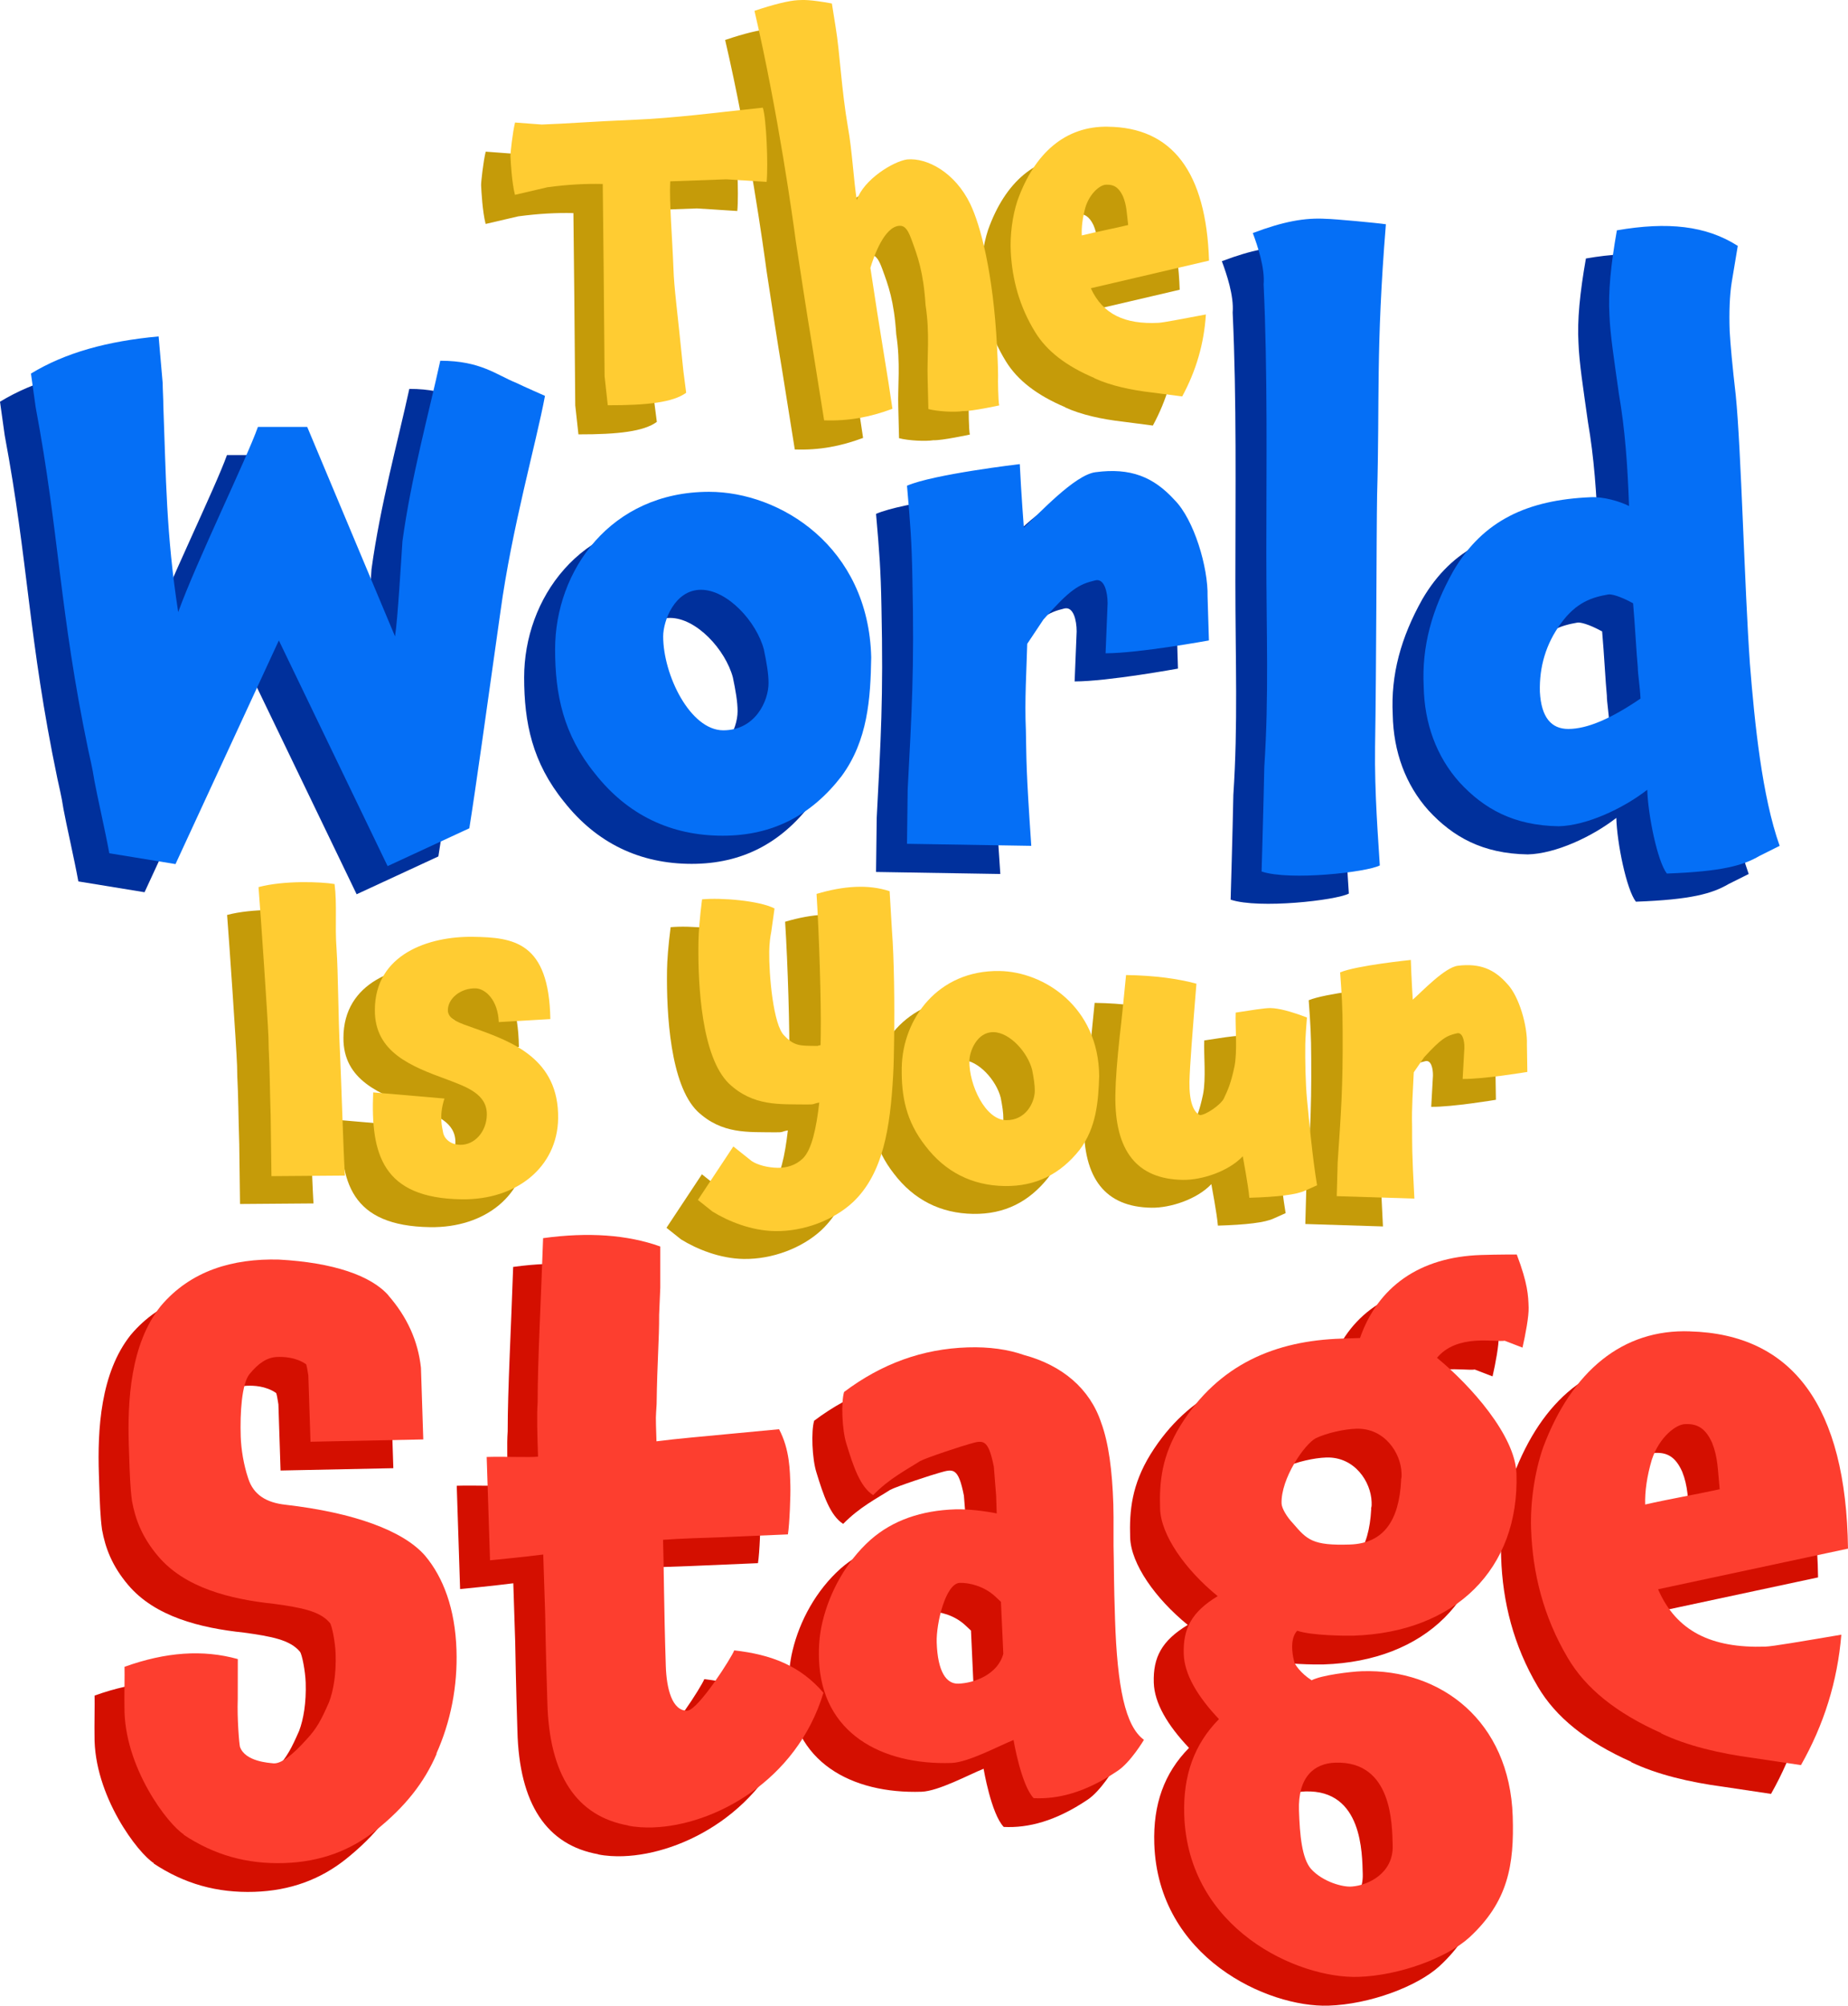
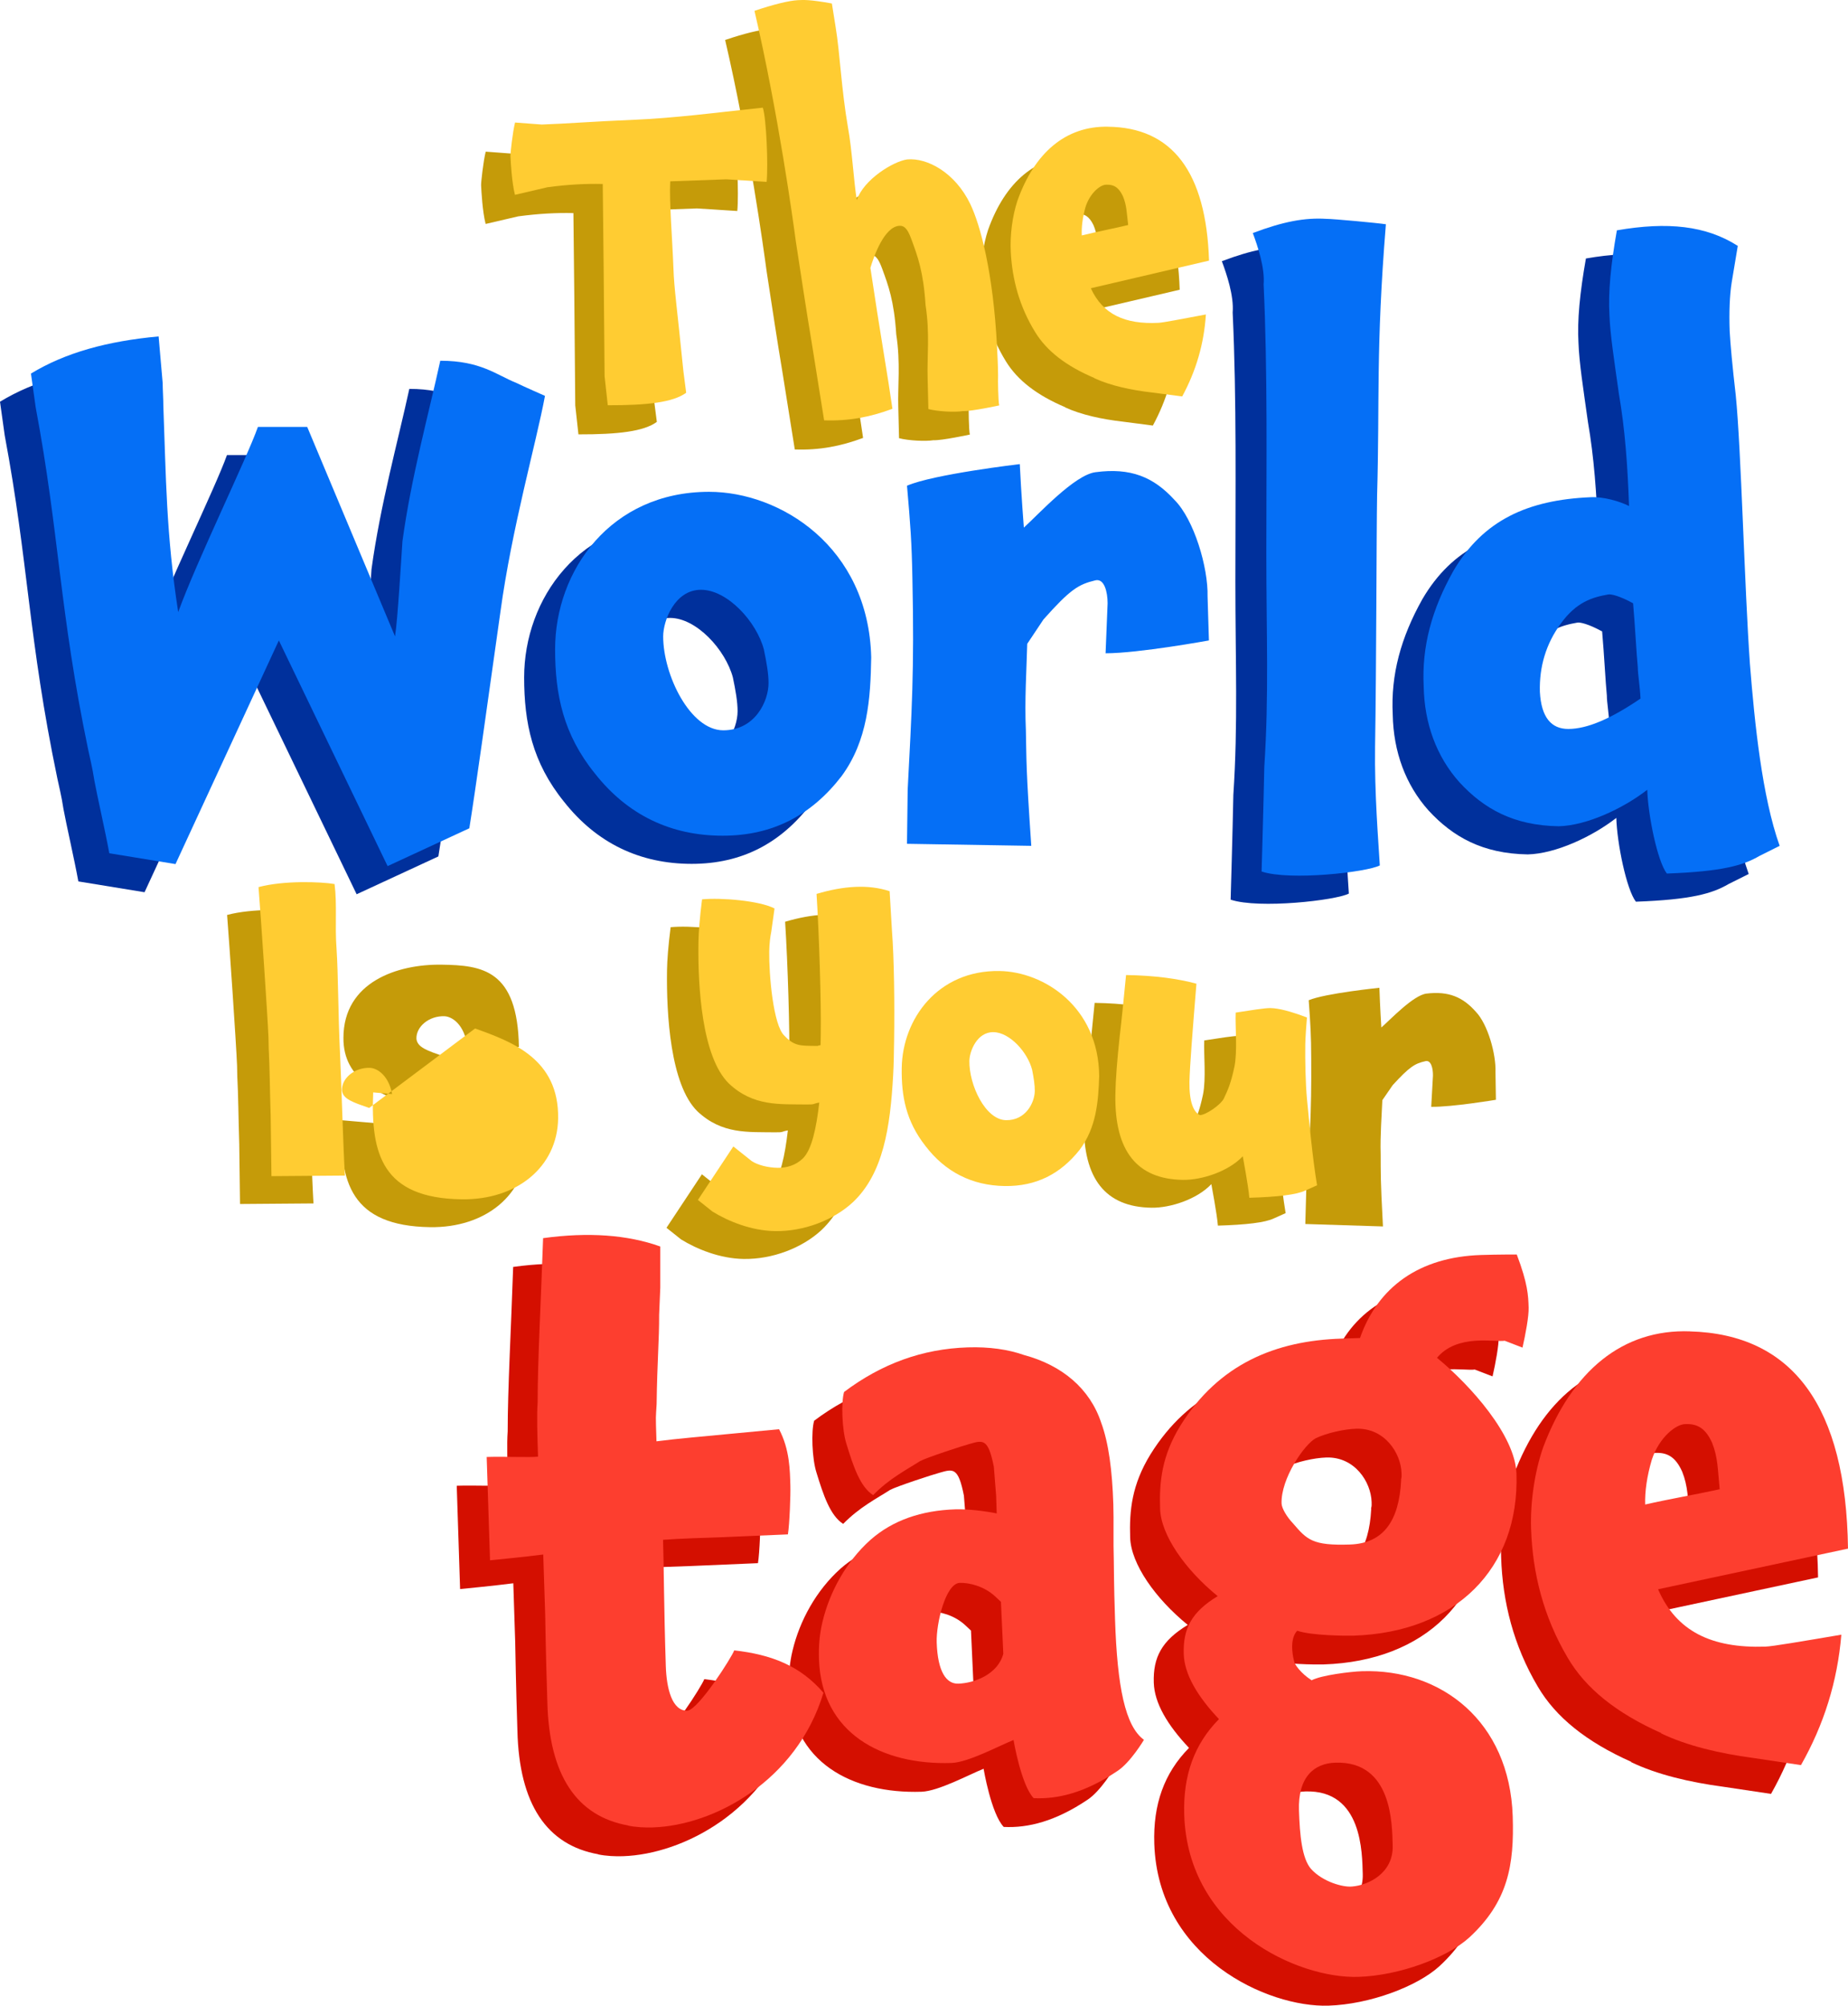
<svg xmlns="http://www.w3.org/2000/svg" id="Layer_2" data-name="Layer 2" viewBox="0 0 656.644 712.488">
  <defs>
    <style>
      .cls-1 {
        fill: #d40f00;
      }

      .cls-1, .cls-2, .cls-3, .cls-4, .cls-5, .cls-6 {
        stroke-width: 0px;
      }

      .cls-2 {
        fill: #00309c;
      }

      .cls-3 {
        fill: #ffcc32;
      }

      .cls-4 {
        fill: #056ff6;
      }

      .cls-5 {
        fill: #fd3e2f;
      }

      .cls-6 {
        fill: #c59b09;
      }
    </style>
  </defs>
  <g id="Layer_1_copy" data-name="Layer 1 copy">
    <g>
      <path class="cls-2" d="M182.644,150.624c-3.12,16.8-11.76,46.801-15.84,76.802-4.8,34.081-8.88,63.361-11.04,76.802l-29.041,13.44-38.641-80.162-36.721,79.442-23.521-3.84c-1.44-7.92-4.32-20.4-5.28-25.68-.72-4.8-1.68-8.4-2.16-10.8-10.32-49.441-10.32-77.282-18.721-121.923l-1.68-12c12.24-7.44,27.121-11.52,45.361-13.2l1.44,16.561c0,2.16.24,5.52.24,8.16.96,25.201.96,45.361,5.28,73.202,6.72-18.48,24.24-54.241,28.32-65.762h17.521l31.201,74.402c.96-6,2.16-26.881,2.64-33.841,3.12-22.8,9.36-45.361,13.44-64.082,14.4,0,19.92,5.04,27.121,7.92,1.92.96,10.08,4.56,10.08,4.56Z" />
      <path class="cls-2" d="M288.005,285.747c-10.56,13.68-24.24,21.121-42.241,21.121-18.48,0-33.841-7.44-45.361-22.081-11.28-13.92-14.161-28.081-14.161-44.161,0-27.841,19.681-55.921,54.721-55.921,25.201,0,56.642,19.44,57.602,58.801-.24,14.641-1.2,29.521-10.561,42.241ZM238.084,219.506c-9.36,0-13.44,11.041-13.44,16.561,0,13.68,9.6,33.361,21.36,33.361,11.28,0,16.081-10.32,16.081-16.8,0-3.36-.72-7.44-1.68-12-2.64-9.84-12.96-21.121-22.32-21.121Z" />
-       <path class="cls-2" d="M418.563,237.506s-24.96,4.56-36.721,4.56l.72-17.76c0-4.08-1.2-8.88-4.32-8.16-6,1.44-8.88,3.12-18.48,13.92l-5.76,8.64c-.24,9.36-.96,19.92-.48,30.721.24,11.28,0,12.96,1.92,41.041l-44.161-.72.24-19.2c1.44-27.841,2.4-42.241,1.68-75.122-.24-12.96-.72-19.2-1.92-32.881,9.36-4.08,40.081-7.68,40.081-7.68.48,10.32,1.44,22.561,1.44,22.561,5.28-4.8,18-18.72,25.44-19.68,12.48-1.68,20.641,1.68,28.081,9.84,6.96,6.96,12,24,11.76,34.321l.48,15.6Z" />
      <path class="cls-2" d="M437.28,319.588s.72-24.721.96-37.201c1.68-25.44.72-47.041.72-75.841,0-31.681.48-64.562-.96-95.522.48-6-2.16-13.68-3.84-18.24,10.8-4.08,18.48-5.52,26.161-5.04,2.4,0,18,1.44,21.121,1.92-3.6,44.401-2.16,62.881-3.12,96.242-.24,13.68-.24,60.481-.72,89.282-.24,16.8,1.2,33.84,1.68,42.241-4.56,2.4-31.921,5.52-42.001,2.16Z" />
      <path class="cls-2" d="M581.279,320.308c-3.359-4.32-6.72-20.88-6.96-29.76-8.64,6.72-21.601,12.72-31.44,12.96-16.08-.24-26.641-6.24-35.281-15.6-8.16-9.121-12.48-20.881-12.721-34.081-.719-14.16,2.881-27.36,10.561-41.041,10.561-18,26.4-25.2,48.722-26.161,4.56-.24,10.319,1.44,13.681,3.12-.48-14.16-1.44-27.36-3.601-39.841-1.681-12-3.12-21.121-3.36-28.081-.48-7.92.48-17.76,2.641-30,18-3.12,31.68-1.68,42.961,5.52l-2.16,12.96c-.721,4.56-.961,10.56-.721,17.28.24,4.56.961,12.48,2.16,22.8,1.92,18.96,3.121,68.642,5.041,95.522,1.68,21.12,4.319,47.041,10.56,64.562l-7.2,3.6c-5.76,3.36-13.2,5.52-32.881,6.24ZM571.92,258.147c-.24-4.8-.961-8.64-.961-11.041-.479-4.8-.959-14.64-1.68-22.8-4.801-2.64-7.92-3.36-8.881-3.12-5.52.96-11.279,2.64-16.8,10.32-5.28,7.2-7.681,15.36-7.44,24.241.48,9.12,4.08,13.2,10.08,13.2,6.721,0,15.121-3.6,25.682-10.8Z" />
    </g>
    <g>
-       <path class="cls-1" d="M144.353,633.302l.232-.248c-4.463,10.471-11.386,19.1-21.684,27.359-9.13,7.26-19.807,11.209-32.521,11.622-13.193.428-24.825-2.796-35.868-10.122l.24-.008c-5.634-3.419-21.432-24.037-21.166-45.417-.086-2.639.106-11.53.02-14.168,14.717-5.281,27.895-6.19,40.253-2.748l-.02,14.168c-.254,6.972.522,16.073.793,17.023,1.851,5.224,10.27,5.67,11.957,5.855,2.647.154,6.631-2.856,11.729-8.545,3.713-3.962,5.291-7.135,7.975-13.226,1.547-4.132,2.559-9.929,2.326-17.125-.132-4.078-1.287-10.044-2.038-10.981-3.498-4.209-10.022-5.437-19.912-6.797-15.662-1.653-31.642-5.697-41.131-16.914-5.744-6.778-8.112-13.185-9.282-19.63-.628-4.542-.807-10.059-.994-15.817l-.125-3.838c-.514-15.832.511-36.036,11.357-49.596,10.637-12.592,25.625-16.921,41.968-16.491,19.245,1.056,32.842,5.657,39.08,12.898l-.248-.232c6.734,7.705,10.612,16.224,11.644,25.796l.826,25.427-40.075.822-.763-23.509c-.302-1.911-.604-3.822-.852-4.055-3.684-2.521-8.01-2.621-10.169-2.551-3.598.117-6.654,2.138-9.888,6.085-2.769,3.451-3.394,13.797-3.121,22.193.148,4.558,1.047,10.051,2.642,14.803,1.874,5.942,6.525,8.673,13.273,9.414,24.345,2.811,41.842,9.207,49.574,18.08,6.494,7.714,10.699,18.864,11.174,33.497.421,12.953-2.053,25.521-7.204,36.974Z" />
      <path class="cls-1" d="M224.963,557.204c.28,8.635.307,24.243.977,44.873.257,7.916,2.201,16.017,7.718,15.838,4.062-.613,15.712-19,16.593-21.431,13.256,1.49,23.471,5.481,31.706,15.059-9.542,31.528-39.052,47.134-60.64,47.835-2.639.086-6.005-.045-8.907-.671l.24-.008c-18.356-3.247-28.194-17.815-28.803-43.97-.148-4.557-.491-15.111-.78-31.431l-.678-20.87c-7.653.969-15.553,1.705-18.904,2.054l-1.192-36.701c6.236-.203,15.615.214,18.246-.112-.249-7.677-.475-14.633-.144-19.207-.003-14.888,1.214-36.539,1.945-58.415,16.018-2.201,29.977-1.214,41.639,2.97l-.004,14.648-.408,9.618c.048,8.883-.678,16.111-.891,31.726-.301,5.533-.386,2.895-.051,13.21,7.413-.962,16.753-1.745,24.173-2.466l19.391-1.832c3.84,7.32,3.842,14.764,4.013,20.041.101,3.118-.276,13.697-.879,17.318l-23.74,1.011c-4.798.156-14.873.483-20.622.91Z" />
      <path class="cls-1" d="M386.355,639.37c-11.28,7.57-21.045,10.049-29.704,9.61-4.474-4.658-7.154-20.66-7.154-20.66-5.215,2.09-16.071,7.966-22.068,8.161-24.708.802-46.206-10.507-47.063-36.893-.148-4.557.191-8.891,1.25-13.248,2.536-10.648,8.43-21.405,17.064-29.13,7.938-6.981,18.151-10.436,30.145-10.825,4.558-.148,10.586.618,14.695,1.445l-.203-6.237-.815-10.299c-2.014-10.26-3.91-9.479-8.669-8.123-2.143.55-15.212,4.817-17.572,6.094-4.704,3.034-10.847,6.115-16.658,12.067-4.659-2.969-7.059-10.336-9.475-18.182-1.603-4.99-1.922-14.825-.84-18.463,13.362-10.039,27.838-15.311,43.911-15.833,7.676-.249,14.431.732,20.019,2.712,13.565,3.642,23.441,11.965,27.437,24.082,2.632,7.119,3.911,16.922,4.301,28.916.187,5.758-.051,13.21.167,19.927.103,10.562.258,15.359.438,20.877.787,24.227,3.638,38.063,10.278,42.889,0,0-4.78,8.08-9.485,11.114ZM330.394,572.509c-5.037.164-8.416,14.442-8.197,21.158.335,10.314,3.361,14.779,7.679,14.638,5.757-.187,14.059-3.338,15.985-10.605l-.84-18.463-1.981-1.857c-3.963-3.713-9.287-4.981-12.645-4.872Z" />
      <path class="cls-1" d="M499.968,492.562c12.089,9.933,27.794,27.673,28.23,41.106,1.098,33.823-21.702,56.415-57.923,57.591-2.399.078-14.888.004-19.988-1.752-3.249,3.468-1.089,10.841-1.089,10.841.031.96,2.299,4.248,6.223,6.763,3.304-1.789,13.827-3.091,17.905-3.224,28.066-.911,52.445,17.747,53.543,51.57.561,17.271-1.657,30.31-15.412,43.003-7.93,7.222-24.774,13.532-39.407,14.007-21.589.701-60.585-17.003-61.902-57.542-.452-13.913,3.507-25.088,12.343-34.019-7.709-8.154-12.284-15.93-12.518-23.126-.296-9.115,2.875-14.982,12.059-20.562-11.594-9.469-20.155-21.678-20.459-31.034-.312-9.595.591-18.749,7.205-29.53,13.692-22.057,34.079-30.162,57.108-30.91l6.717-.218c6.372-18.217,21.157-28.783,42.986-29.492,6.237-.203,12.722-.173,12.722-.173,3.94,10.438,4.073,14.516,4.213,18.833.101,3.118-1.128,9.642-2.179,14.238l-6.323-2.436c-3.343.588-16.893-2.573-24.056,6.064ZM487.371,533.553c-.234-7.195-6.047-16.133-16.122-15.805-4.318.14-10.516,1.542-14.299,3.347-4.016,2.051-12.502,14.333-12.214,23.208.055,1.68,1.835,4.743,4.072,7.072,4.992,5.841,6.982,7.938,20.175,7.509,12.234-.397,17.486-8.732,18.234-22.684l-.016-.48c.216-.727.2-1.206.169-2.167ZM463.816,636.373c-7.437.242-13.285,4.994-12.896,16.988.28,8.636,1.033,17.016,4.276,20.753,4.234,4.666,11.5,6.591,14.611,6.25,5.509-.419,14.74-4.561,14.413-14.636-.234-7.197-.014-30.017-20.404-29.355Z" />
      <path class="cls-1" d="M616.638,595.151c2.638-.086,12.906-1.859,26.997-4.238-1.381,16.613-6.167,31.897-14.344,46.33l-17.132-2.564c-11.577-1.545-23.432-4.283-32.704-8.784l.24-.008c-16.081-7.162-26.932-15.934-33.287-26.774-8.639-14.607-12.504-30.09-13.018-45.922-.304-9.355,1.265-20.212,4.343-28.957,10.169-26.985,28.173-41.978,52.216-41.078l-.24.008c36.771.967,55.619,26.769,56.296,77.175l-67.489,14.439c6.488,14.917,18.932,20.997,38.122,20.374ZM600.415,539.247c-.705-6.941-.605-11.267-2.696-16.481-2.33-5.208-5.264-6.794-9.342-6.661-3.365-.131-9.454,4.63-12.077,12.639-1.732,5.819-2.512,11.368-2.364,15.925,8.582-1.959,17.418-3.446,26.479-5.422Z" />
    </g>
    <g>
      <path class="cls-6" d="M261.982,74.956l-14.315-.916-19.938.724c-.395,6.929.748,20.388,1.136,30.881.22,7.198,1.346,14.499,3.526,36.466l1,7.758c-4.632,3.392-13.738,4.461-27.858,4.436l-1.131-10.305-.339-38.732-.318-29.571c-6.165-.134-12.307.182-19.616,1.158l-11.576,2.698c-1.13-4.448-1.492-11.488-1.607-13.735-.046-.899.767-8.45,1.638-11.949l9.499.713c9.445-.335,16.919-1.02,33.704-1.732,11.991-.466,31.695-2.83,31.695-2.83l13.144-1.427c1.249,3.841,1.938,20.176,1.355,26.364Z" />
      <path class="cls-6" d="M331.655,156.384c-2.83.446-8.853.154-12.203-.725l-.27-11.1c-.227-7.348.848-15.663-.725-25.796-.766-11.976-2.848-17.426-4.946-23.176-1.046-2.8-2.067-5.151-4.314-5.035-5.392.277-9.063,10.679-10.345,14.95l2.487,16.243,3.974,24.728,1.368,9.091c-7.958,2.962-15.544,4.404-24.27,4.101l-1.549-9.683-2.879-18.025c-1.73-10.274-3.552-22.346-5.585-35.609-.977-7.309-6.258-45.787-14.735-82.148,6.791-2.302,12.279-3.635,15.425-3.797,2.097-.108,4.344-.223,12.077,1.181l1.33,8.343c1.518,9.083,2.038,22.123,4.386,35.67,1.464,8.036,2.011,18.671,3.129,25.823,2.477-7.337,12.962-13.733,17.882-14.436,7.175-.669,17.062,4.68,22.441,15.818,3.531,7.328,8.146,24.063,9.516,50.726.162,3.146.346,6.741.374,10.194-.088,1.206.028,9.311.397,10.643,0,0-9.952,2.164-12.963,2.018Z" />
      <path class="cls-6" d="M401.239,125.022c1.648-.085,8.043-1.314,16.819-2.967-.667,10.397-3.478,20.004-8.416,29.119l-10.736-1.4c-7.252-.829-14.692-2.399-20.538-5.102l.15-.008c-10.133-4.285-17.016-9.639-21.115-16.337-5.57-9.026-8.168-18.655-8.676-28.542-.3-5.842.551-12.644,2.372-18.145,6.036-16.982,17.108-26.562,32.142-26.284l-.15.008c22.988.17,35.069,16.07,36.087,47.559l-42,9.818c4.23,9.245,12.077,12.897,24.061,12.281ZM390.442,90.282c-.523-4.328-.512-7.033-1.88-10.267-1.518-3.226-3.369-4.182-5.915-4.051-2.105-.042-5.854,3.004-7.397,8.04-1.013,3.657-1.436,7.133-1.289,9.979,5.339-1.326,10.842-2.36,16.481-3.701Z" />
    </g>
    <g>
      <path class="cls-6" d="M84.321,382.528c.018-1.2-.109-2.702-.088-4.052-.327-8.106-2.784-43.846-3.538-53.458,9.037-2.413,22.231-1.912,27.019-1.09.938,7.365.076,14.703.701,22.963.613,9.01.546,23.26,1.237,37.071.454,9.608,1.137,33.77,1.738,43.53l-26.105.203-.276-21.305c-.304-9.605-.336-17.407-.687-23.862Z" />
      <path class="cls-6" d="M157.637,375.242c13.129,4.7,29.838,10.804,29.516,31.951-.262,17.247-14.692,29.029-34.339,28.731-28.046-.426-32.31-15.943-31.375-37.98l25.318,2.185c-2.045,6.269-.757,10.339-.482,11.994.27,1.954,2.334,4.386,6.083,4.443,5.249.08,9.373-4.808,9.462-10.657.112-7.349-7.051-9.858-14.06-12.515-12.83-4.695-25.805-9.693-25.727-24.693.003-19.951,19.3-26.259,34.898-26.021,14.398.219,26.975,1.76,27.458,29.219l-18.318,1.072c-.329-7.956-4.771-11.774-8.068-11.974-5.547-.234-10.258,3.744-10.024,8.098.405,3.006,3.838,4.109,9.658,6.147Z" />
      <path class="cls-6" d="M306.533,379.605c-.071,4.649-.132,8.699-.335,12.146-1.035,18.736-3.533,35.049-14.338,45.236-6.847,6.346-17.409,10.387-27.607,10.232-8.549-.13-16.747-3.555-22.246-6.939l-5.188-4.129,12.59-19.01,6.521,5.2c2.079,1.381,5.665,2.336,9.265,2.391,2.999.046,6.312-.804,8.901-3.315,3.197-3.102,4.815-10.878,5.852-19.863-2.407.414-1.361.729-4.511.682-9.598-.146-18.913.762-27.639-7.471-9.607-9.446-11.026-34.52-10.789-50.117.055-3.6.43-8.544,1.282-15.282,6.76-.647,20.395.46,25.753,3.241l-1.177,8.383c-.323,1.495-.662,4.04-.705,6.889-.123,8.099,1.401,26.273,5.396,29.935,3.542,3.804,5.946,3.54,11.045,3.618,1.95.03-.15-.002,1.805-.272l.064-4.2c.162-10.648-.528-34.361-1.498-49.526,9.644-2.854,18.354-3.471,25.966-.956l.836,14.113c.754,9.612.96,25.667.757,39.015Z" />
-       <path class="cls-6" d="M372.403,418.409c-6.729,8.449-15.348,12.968-26.596,12.797-11.548-.176-21.076-4.971-28.136-14.229-6.916-8.806-8.582-17.682-8.429-27.73.264-17.397,12.829-34.758,34.726-34.425,15.748.239,35.21,12.686,35.436,37.291-.289,9.147-1.03,18.436-7,26.296ZM341.837,376.542c-5.849-.089-8.504,6.771-8.556,10.221-.13,8.548,5.682,20.938,13.031,21.05,7.049.107,10.147-6.296,10.208-10.346.032-2.1-.379-4.656-.936-7.515-1.556-6.174-7.898-13.321-13.747-13.41Z" />
      <path class="cls-6" d="M432.752,435.378c-.382-4.506-2.19-13.835-2.326-14.737-5.184,5.472-14.68,8.478-21.279,8.377-16.347-.248-24.295-10.27-23.992-30.217.084-5.549.637-12.292,1.512-20.529.687-5.69,1.751-16.475,2.285-22.017,10.348.157,18.581,1.333,25.005,3.081-1.289,15.731-2.406,29.965-2.481,34.915-.103,6.749,1.338,10.671,3.722,11.758,1.95.03,7.254-3.49,8.49-5.871,1.395-2.979,2.479-5.213,3.772-11.344,1.135-5.533.219-14.398.442-19.195,5.263-.82,10.375-1.642,12.325-1.613,3.0.046,7.183,1.159,13,3.348-.18,1.948-.564,7.492-.593,9.442-.087,5.699.088,13.952.603,19.51.779,7.962,1.935,20.731,3.584,30.657l-4.229,1.886c-3.022,1.454-9.785,2.251-19.84,2.549Z" />
      <path class="cls-6" d="M531.54,390.676s-15.64,2.612-22.99,2.501l.619-11.091c.039-2.55-.666-5.561-2.621-5.14-3.763.843-5.58,1.866-11.682,8.523l-3.681,5.345c-.239,5.847-.789,12.439-.592,19.192.042,7.051-.123,8.099.81,25.664l-27.589-.87.332-11.996c1.165-17.384,1.901-26.373,1.764-46.927-.027-8.101-.268-12.004-.888-20.565,5.888-2.461,25.119-4.419,25.119-4.419.202,6.454.685,14.111.685,14.111,3.346-2.949,11.426-11.527,16.085-12.056,7.814-.931,12.881,1.246,17.453,6.416,4.283,4.415,7.271,15.112,7.023,21.558l.152,9.753Z" />
    </g>
  </g>
  <g id="Layer_1-2" data-name="Layer 1">
    <g>
      <path class="cls-4" d="M193.644,140.624c-3.12,16.8-11.76,46.801-15.84,76.802-4.8,34.081-8.88,63.361-11.04,76.802l-29.041,13.44-38.641-80.162-36.721,79.442-23.521-3.84c-1.44-7.92-4.32-20.4-5.28-25.68-.72-4.8-1.68-8.4-2.16-10.8-10.32-49.441-10.32-77.282-18.721-121.923l-1.68-12c12.24-7.44,27.121-11.52,45.361-13.2l1.44,16.561c0,2.16.24,5.52.24,8.16.96,25.201.96,45.361,5.28,73.202,6.72-18.48,24.24-54.241,28.32-65.762h17.521l31.201,74.402c.96-6,2.16-26.881,2.64-33.841,3.12-22.8,9.36-45.361,13.44-64.082,14.4,0,19.92,5.04,27.121,7.92,1.92.96,10.08,4.56,10.08,4.56Z" />
      <path class="cls-4" d="M299.005,275.747c-10.56,13.68-24.24,21.121-42.241,21.121-18.48,0-33.841-7.44-45.361-22.081-11.28-13.92-14.161-28.081-14.161-44.161,0-27.841,19.681-55.921,54.721-55.921,25.201,0,56.642,19.44,57.602,58.801-.24,14.641-1.2,29.521-10.561,42.241ZM249.084,209.506c-9.36,0-13.44,11.041-13.44,16.561,0,13.68,9.6,33.361,21.36,33.361,11.28,0,16.081-10.32,16.081-16.8,0-3.36-.72-7.44-1.68-12-2.64-9.84-12.96-21.121-22.32-21.121Z" />
      <path class="cls-4" d="M429.563,227.506s-24.96,4.56-36.721,4.56l.72-17.76c0-4.08-1.2-8.88-4.32-8.16-6,1.44-8.88,3.12-18.48,13.92l-5.76,8.64c-.24,9.36-.96,19.92-.48,30.721.24,11.28,0,12.96,1.92,41.041l-44.161-.72.24-19.2c1.44-27.841,2.4-42.241,1.68-75.122-.24-12.96-.72-19.2-1.92-32.881,9.36-4.08,40.081-7.68,40.081-7.68.48,10.32,1.44,22.561,1.44,22.561,5.28-4.8,18-18.72,25.44-19.68,12.48-1.68,20.641,1.68,28.081,9.84,6.96,6.96,12,24,11.76,34.321l.48,15.6Z" />
      <path class="cls-4" d="M448.28,309.588s.72-24.721.96-37.201c1.68-25.44.72-47.041.72-75.841,0-31.681.48-64.562-.96-95.522.48-6-2.16-13.68-3.84-18.24,10.8-4.08,18.48-5.52,26.161-5.04,2.4,0,18,1.44,21.121,1.92-3.6,44.401-2.16,62.881-3.12,96.242-.24,13.68-.24,60.481-.72,89.282-.24,16.8,1.199,33.84,1.68,42.241-4.56,2.4-31.921,5.52-42.001,2.16Z" />
      <path class="cls-4" d="M592.279,310.308c-3.359-4.32-6.72-20.88-6.96-29.76-8.64,6.72-21.601,12.72-31.44,12.96-16.08-.24-26.641-6.24-35.281-15.6-8.16-9.121-12.48-20.881-12.721-34.081-.719-14.16,2.881-27.36,10.561-41.041,10.561-18,26.4-25.2,48.722-26.161,4.56-.24,10.319,1.44,13.681,3.12-.48-14.16-1.44-27.36-3.601-39.841-1.681-12-3.12-21.121-3.36-28.081-.48-7.92.48-17.76,2.641-30,18-3.12,31.68-1.68,42.961,5.52l-2.16,12.96c-.721,4.56-.961,10.56-.721,17.28.24,4.56.961,12.48,2.16,22.8,1.92,18.96,3.121,68.642,5.041,95.522,1.68,21.12,4.319,47.041,10.56,64.562l-7.2,3.6c-5.76,3.36-13.2,5.52-32.881,6.24ZM582.92,248.147c-.24-4.8-.961-8.64-.961-11.041-.479-4.8-.959-14.64-1.68-22.8-4.801-2.64-7.92-3.36-8.881-3.12-5.52.96-11.279,2.64-16.8,10.32-5.28,7.2-7.681,15.36-7.44,24.241.48,9.12,4.08,13.2,10.08,13.2,6.721,0,15.121-3.6,25.682-10.8Z" />
    </g>
    <g>
-       <path class="cls-5" d="M154.993,623.081l.232-.248c-4.463,10.471-11.386,19.1-21.684,27.359-9.13,7.26-19.807,11.209-32.521,11.622-13.193.428-24.825-2.796-35.868-10.122l.24-.008c-5.634-3.419-21.432-24.037-21.166-45.417-.086-2.639.106-11.53.02-14.168,14.717-5.281,27.895-6.19,40.253-2.748l-.02,14.168c-.254,6.972.522,16.073.793,17.023,1.851,5.224,10.27,5.67,11.957,5.855,2.647.154,6.631-2.856,11.729-8.545,3.713-3.962,5.291-7.135,7.975-13.226,1.547-4.132,2.559-9.929,2.326-17.125-.132-4.078-1.287-10.044-2.038-10.981-3.498-4.209-10.022-5.437-19.912-6.797-15.662-1.653-31.642-5.697-41.131-16.914-5.744-6.778-8.112-13.185-9.282-19.63-.628-4.542-.807-10.059-.994-15.817l-.125-3.838c-.514-15.832.511-36.036,11.357-49.596,10.637-12.592,25.625-16.921,41.968-16.491,19.245,1.056,32.842,5.657,39.08,12.898l-.248-.232c6.734,7.705,10.612,16.224,11.644,25.796l.826,25.427-40.075.822-.763-23.509c-.302-1.911-.604-3.823-.852-4.055-3.684-2.522-8.01-2.622-10.169-2.552-3.598.117-6.654,2.138-9.888,6.084-2.769,3.452-3.394,13.798-3.121,22.194.148,4.558,1.047,10.051,2.642,14.803,1.874,5.942,6.525,8.673,13.273,9.414,24.345,2.811,41.842,9.207,49.574,18.08,6.494,7.714,10.699,18.864,11.174,33.497.421,12.953-2.053,25.521-7.204,36.974Z" />
      <path class="cls-5" d="M235.602,546.982c.28,8.635.307,24.243.977,44.873.257,7.916,2.201,16.017,7.718,15.838,4.062-.613,15.712-19,16.593-21.431,13.256,1.49,23.471,5.481,31.706,15.059-9.542,31.528-39.052,47.134-60.64,47.835-2.639.086-6.005-.045-8.907-.671l.24-.008c-18.356-3.247-28.194-17.815-28.803-43.97-.148-4.557-.491-15.111-.78-31.431l-.678-20.87c-7.653.969-15.553,1.705-18.904,2.054l-1.192-36.701c6.236-.203,15.615.214,18.246-.112-.249-7.677-.475-14.633-.144-19.207-.003-14.888,1.214-36.539,1.945-58.415,16.018-2.201,29.977-1.214,41.639,2.97l-.004,14.648-.408,9.618c.048,8.883-.678,16.111-.891,31.726-.301,5.533-.386,2.895-.051,13.21,7.413-.962,16.753-1.745,24.173-2.466l19.391-1.832c3.84,7.32,3.842,14.764,4.013,20.041.101,3.118-.276,13.697-.879,17.318l-23.74,1.011c-4.798.156-14.873.483-20.622.91Z" />
      <path class="cls-5" d="M396.994,629.148c-11.28,7.57-21.045,10.049-29.704,9.61-4.474-4.658-7.154-20.66-7.154-20.66-5.215,2.09-16.071,7.966-22.068,8.161-24.708.802-46.206-10.507-47.063-36.893-.148-4.557.191-8.891,1.25-13.248,2.536-10.648,8.43-21.405,17.064-29.13,7.938-6.981,18.151-10.436,30.145-10.825,4.558-.148,10.586.618,14.695,1.445l-.203-6.237-.815-10.299c-2.014-10.26-3.91-9.479-8.669-8.123-2.143.55-15.212,4.817-17.572,6.094-4.704,3.034-10.847,6.115-16.658,12.067-4.659-2.969-7.059-10.336-9.475-18.182-1.603-4.99-1.922-14.825-.84-18.463,13.362-10.039,27.838-15.311,43.911-15.833,7.676-.249,14.431.732,20.019,2.711,13.565,3.642,23.441,11.966,27.437,24.083,2.632,7.119,3.911,16.922,4.301,28.916.187,5.758-.051,13.21.167,19.927.103,10.562.258,15.359.438,20.877.787,24.227,3.638,38.063,10.278,42.889,0,0-4.78,8.08-9.485,11.114ZM341.033,562.288c-5.037.164-8.416,14.442-8.197,21.158.335,10.314,3.361,14.779,7.679,14.638,5.757-.187,14.059-3.338,15.985-10.605l-.84-18.463-1.981-1.857c-3.963-3.713-9.287-4.981-12.645-4.872Z" />
      <path class="cls-5" d="M510.608,482.34c12.089,9.933,27.794,27.673,28.23,41.106,1.098,33.823-21.702,56.415-57.923,57.591-2.399.078-14.888.004-19.988-1.752-3.249,3.468-1.089,10.841-1.089,10.841.031.96,2.299,4.248,6.223,6.763,3.304-1.789,13.827-3.091,17.905-3.224,28.066-.911,52.445,17.747,53.543,51.57.561,17.271-1.657,30.31-15.412,43.003-7.93,7.222-24.774,13.532-39.407,14.007-21.589.701-60.585-17.003-61.902-57.542-.452-13.913,3.507-25.088,12.343-34.019-7.709-8.154-12.284-15.93-12.518-23.126-.296-9.115,2.875-14.982,12.059-20.562-11.594-9.469-20.155-21.678-20.459-31.034-.312-9.595.591-18.749,7.205-29.53,13.692-22.057,34.079-30.163,57.108-30.911l6.717-.218c6.373-18.217,21.157-28.782,42.986-29.491,6.237-.203,12.722-.173,12.722-.173,3.94,10.438,4.073,14.516,4.213,18.833.101,3.118-1.128,9.642-2.179,14.238l-6.323-2.436c-3.343.589-16.893-2.573-24.056,6.064ZM498.011,523.331c-.234-7.195-6.047-16.133-16.122-15.805-4.318.14-10.516,1.542-14.299,3.347-4.016,2.051-12.502,14.333-12.214,23.208.055,1.68,1.835,4.743,4.072,7.072,4.992,5.841,6.982,7.938,20.175,7.509,12.234-.397,17.486-8.732,18.234-22.684l-.016-.48c.216-.727.2-1.206.169-2.167ZM474.455,626.152c-7.437.242-13.285,4.994-12.896,16.988.28,8.636,1.033,17.016,4.276,20.753,4.234,4.666,11.5,6.591,14.611,6.25,5.509-.419,14.74-4.561,14.412-14.636-.234-7.197-.013-30.017-20.404-29.355Z" />
      <path class="cls-5" d="M627.278,584.929c2.638-.086,12.906-1.859,26.997-4.238-1.381,16.613-6.167,31.897-14.344,46.33l-17.132-2.564c-11.577-1.545-23.432-4.283-32.704-8.784l.24-.008c-16.081-7.162-26.932-15.934-33.287-26.774-8.639-14.607-12.504-30.09-13.018-45.922-.304-9.355,1.265-20.212,4.343-28.957,10.169-26.985,28.173-41.978,52.216-41.078l-.24.008c36.771.967,55.619,26.769,56.296,77.175l-67.489,14.439c6.488,14.917,18.932,20.997,38.122,20.374ZM611.054,529.025c-.705-6.941-.605-11.267-2.696-16.481-2.33-5.208-5.264-6.794-9.342-6.661-3.365-.131-9.454,4.63-12.077,12.639-1.732,5.819-2.512,11.368-2.364,15.925,8.582-1.959,17.418-3.446,26.479-5.422Z" />
    </g>
    <g>
      <path class="cls-3" d="M272.408,64.611l-14.315-.916-19.938.724c-.395,6.929.748,20.388,1.136,30.881.22,7.198,1.346,14.499,3.526,36.466l1,7.758c-4.632,3.392-13.738,4.461-27.858,4.436l-1.131-10.305-.339-38.732-.318-29.571c-6.165-.134-12.307.182-19.616,1.158l-11.576,2.698c-1.13-4.448-1.492-11.488-1.607-13.735-.046-.899.767-8.45,1.638-11.949l9.499.713c9.445-.335,16.919-1.02,33.704-1.732,11.991-.466,31.695-2.83,31.695-2.83l13.144-1.427c1.249,3.841,1.938,20.176,1.355,26.364Z" />
      <path class="cls-3" d="M342.081,146.039c-2.83.446-8.853.154-12.203-.725l-.27-11.1c-.227-7.348.848-15.663-.725-25.796-.766-11.976-2.848-17.426-4.946-23.176-1.046-2.8-2.067-5.151-4.314-5.035-5.392.277-9.063,10.679-10.345,14.95l2.487,16.243,3.974,24.728,1.368,9.091c-7.958,2.962-15.544,4.404-24.27,4.101l-1.549-9.683-2.879-18.025c-1.73-10.274-3.552-22.346-5.585-35.609-.977-7.309-6.258-45.787-14.735-82.148,6.791-2.302,12.279-3.635,15.425-3.797,2.097-.108,4.344-.223,12.077,1.181l1.33,8.343c1.518,9.083,2.038,22.123,4.386,35.67,1.464,8.036,2.011,18.671,3.129,25.823,2.477-7.337,12.962-13.733,17.882-14.436,7.175-.669,17.062,4.68,22.441,15.818,3.531,7.328,8.146,24.063,9.516,50.726.162,3.146.346,6.741.374,10.194-.088,1.206.028,9.311.397,10.643,0,0-9.952,2.164-12.963,2.018Z" />
      <path class="cls-3" d="M411.665,114.677c1.648-.085,8.043-1.314,16.819-2.967-.667,10.397-3.478,20.004-8.416,29.119l-10.736-1.4c-7.252-.829-14.692-2.399-20.538-5.102l.15-.008c-10.133-4.285-17.016-9.639-21.115-16.337-5.57-9.026-8.168-18.655-8.676-28.542-.3-5.842.551-12.644,2.372-18.145,6.036-16.982,17.108-26.562,32.142-26.284l-.15.008c22.988.17,35.069,16.07,36.087,47.559l-42,9.818c4.23,9.245,12.077,12.897,24.061,12.281ZM400.868,79.937c-.523-4.328-.512-7.033-1.88-10.267-1.518-3.226-3.369-4.182-5.915-4.051-2.105-.042-5.854,3.004-7.397,8.04-1.013,3.657-1.436,7.133-1.289,9.979,5.339-1.326,10.842-2.36,16.481-3.701Z" />
    </g>
    <g>
      <path class="cls-3" d="M95.487,372.636c.018-1.2-.109-2.702-.088-4.052-.327-8.106-2.784-43.846-3.538-53.458,9.037-2.413,22.231-1.912,27.019-1.09.938,7.365.076,14.703.701,22.963.613,9.01.546,23.26,1.237,37.071.454,9.608,1.137,33.77,1.738,43.53l-26.105.203-.276-21.305c-.304-9.605-.336-17.407-.687-23.862Z" />
-       <path class="cls-3" d="M168.803,365.35c13.129,4.7,29.838,10.804,29.516,31.951-.262,17.247-14.692,29.029-34.339,28.731-28.046-.426-32.31-15.943-31.375-37.98l25.318,2.185c-2.045,6.269-.757,10.339-.482,11.994.27,1.954,2.334,4.386,6.083,4.443,5.249.08,9.373-4.808,9.462-10.657.112-7.349-7.051-9.858-14.06-12.515-12.83-4.695-25.805-9.693-25.727-24.693.003-19.951,19.3-26.259,34.898-26.021,14.398.219,26.975,1.76,27.458,29.219l-18.318,1.072c-.329-7.956-4.771-11.774-8.068-11.974-5.547-.234-10.258,3.744-10.024,8.098.405,3.006,3.838,4.109,9.658,6.147Z" />
+       <path class="cls-3" d="M168.803,365.35c13.129,4.7,29.838,10.804,29.516,31.951-.262,17.247-14.692,29.029-34.339,28.731-28.046-.426-32.31-15.943-31.375-37.98l25.318,2.185l-18.318,1.072c-.329-7.956-4.771-11.774-8.068-11.974-5.547-.234-10.258,3.744-10.024,8.098.405,3.006,3.838,4.109,9.658,6.147Z" />
      <path class="cls-3" d="M317.7,369.713c-.071,4.649-.132,8.699-.335,12.146-1.035,18.736-3.533,35.049-14.338,45.236-6.847,6.346-17.409,10.387-27.607,10.232-8.549-.13-16.747-3.555-22.246-6.939l-5.188-4.129,12.59-19.01,6.521,5.2c2.079,1.381,5.665,2.336,9.265,2.391,2.999.046,6.312-.804,8.901-3.315,3.197-3.102,4.815-10.878,5.852-19.863-2.407.414-1.361.729-4.511.682-9.598-.146-18.913.762-27.639-7.471-9.607-9.446-11.026-34.52-10.789-50.117.055-3.6.43-8.544,1.282-15.282,6.76-.647,20.395.46,25.753,3.241l-1.177,8.383c-.323,1.495-.662,4.04-.705,6.889-.123,8.099,1.401,26.273,5.396,29.935,3.542,3.804,5.946,3.54,11.045,3.618,1.95.03-.15-.002,1.805-.272l.064-4.2c.162-10.648-.528-34.361-1.498-49.526,9.644-2.854,18.354-3.471,25.966-.956l.836,14.113c.754,9.612.96,25.667.757,39.015Z" />
      <path class="cls-3" d="M383.57,408.516c-6.729,8.449-15.348,12.968-26.596,12.797-11.548-.176-21.076-4.971-28.136-14.229-6.916-8.806-8.582-17.682-8.429-27.73.264-17.397,12.829-34.758,34.726-34.425,15.748.239,35.21,12.686,35.436,37.291-.289,9.147-1.03,18.436-7,26.296ZM353.004,366.649c-5.849-.089-8.504,6.771-8.556,10.221-.13,8.548,5.682,20.938,13.031,21.05,7.049.107,10.147-6.296,10.208-10.346.032-2.1-.379-4.656-.936-7.515-1.556-6.174-7.898-13.321-13.747-13.41Z" />
      <path class="cls-3" d="M443.918,425.485c-.382-4.506-2.19-13.835-2.326-14.737-5.184,5.472-14.68,8.478-21.279,8.377-16.347-.248-24.295-10.27-23.992-30.217.084-5.549.637-12.292,1.512-20.529.687-5.69,1.751-16.475,2.285-22.017,10.348.157,18.581,1.333,25.005,3.081-1.289,15.731-2.406,29.965-2.481,34.915-.103,6.749,1.338,10.671,3.722,11.758,1.95.03,7.254-3.49,8.49-5.871,1.395-2.979,2.479-5.213,3.772-11.344,1.135-5.533.219-14.398.442-19.195,5.263-.82,10.375-1.642,12.325-1.613,3.0.046,7.183,1.159,13,3.348-.18,1.948-.564,7.492-.593,9.442-.087,5.699.088,13.952.603,19.51.779,7.962,1.935,20.731,3.584,30.657l-4.229,1.886c-3.022,1.454-9.785,2.251-19.84,2.549Z" />
-       <path class="cls-3" d="M542.706,380.783s-15.64,2.612-22.99,2.501l.619-11.091c.039-2.55-.666-5.561-2.621-5.14-3.763.843-5.58,1.866-11.682,8.523l-3.681,5.345c-.239,5.847-.789,12.439-.592,19.192.042,7.051-.123,8.099.81,25.664l-27.589-.87.332-11.996c1.165-17.384,1.901-26.373,1.764-46.927-.027-8.101-.268-12.004-.888-20.565,5.888-2.461,25.119-4.419,25.119-4.419.202,6.454.685,14.111.685,14.111,3.346-2.949,11.426-11.527,16.085-12.056,7.814-.931,12.881,1.246,17.453,6.416,4.283,4.415,7.271,15.112,7.023,21.558l.152,9.753Z" />
    </g>
  </g>
</svg>